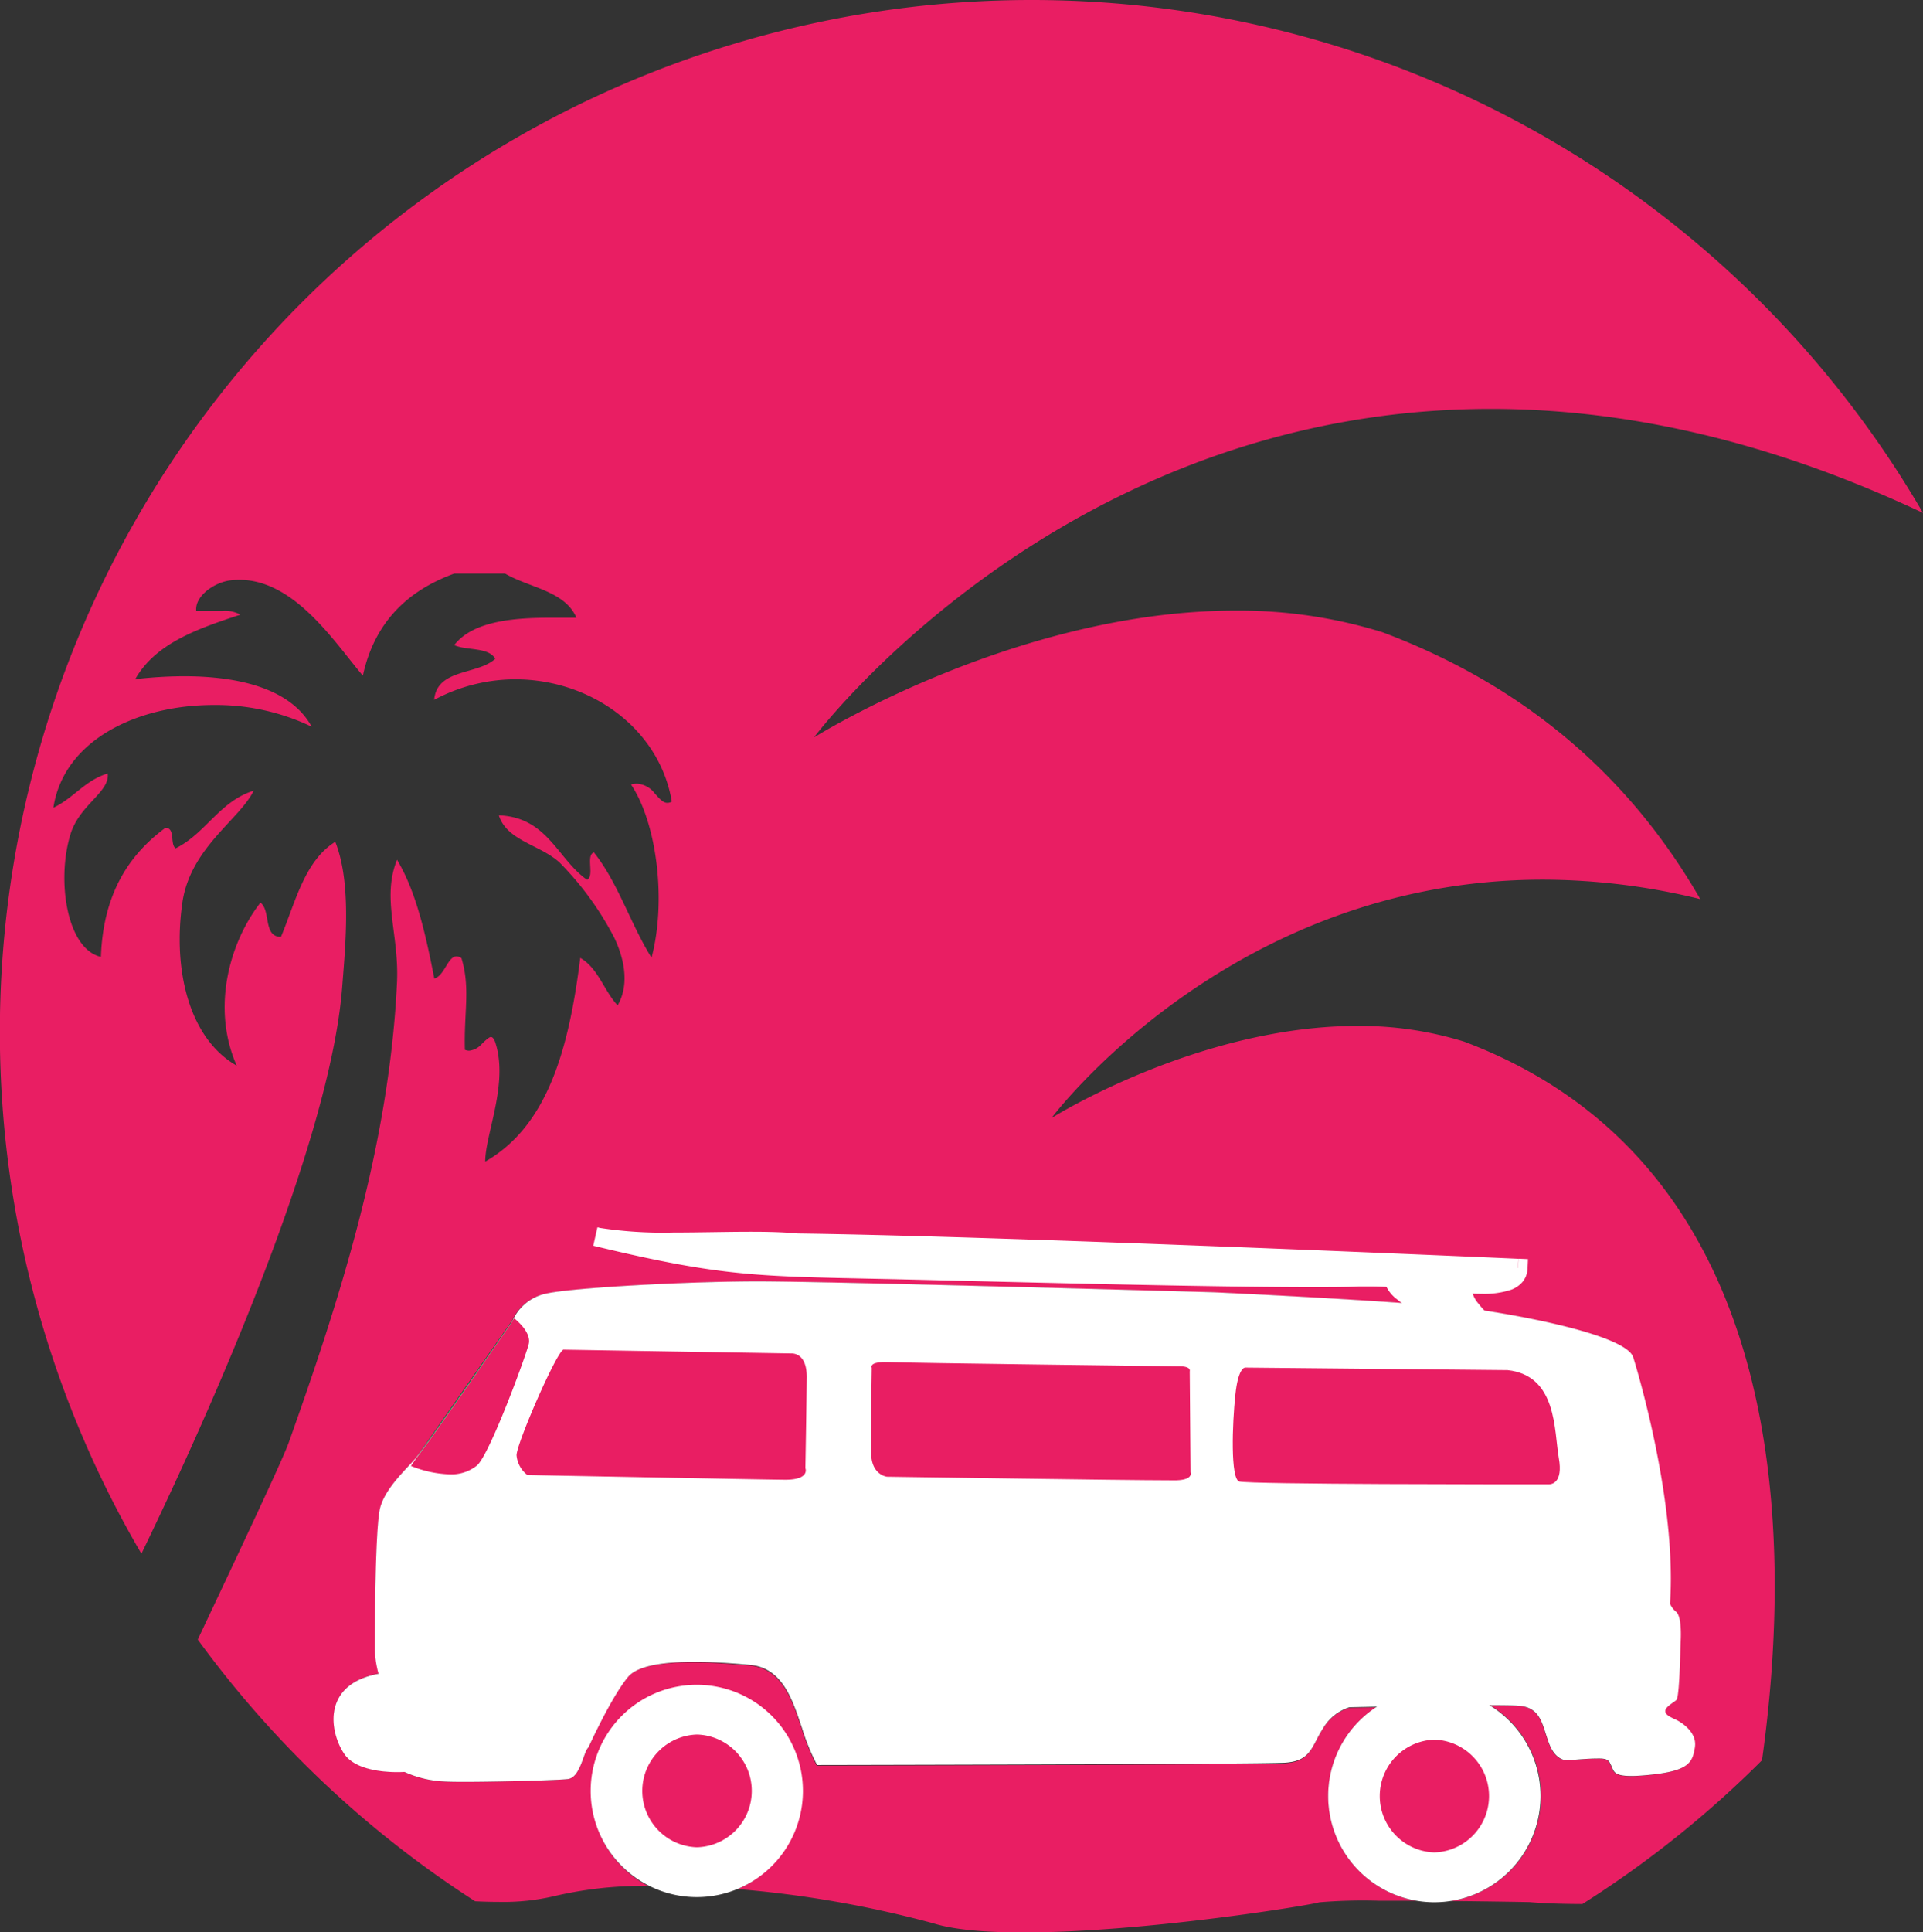
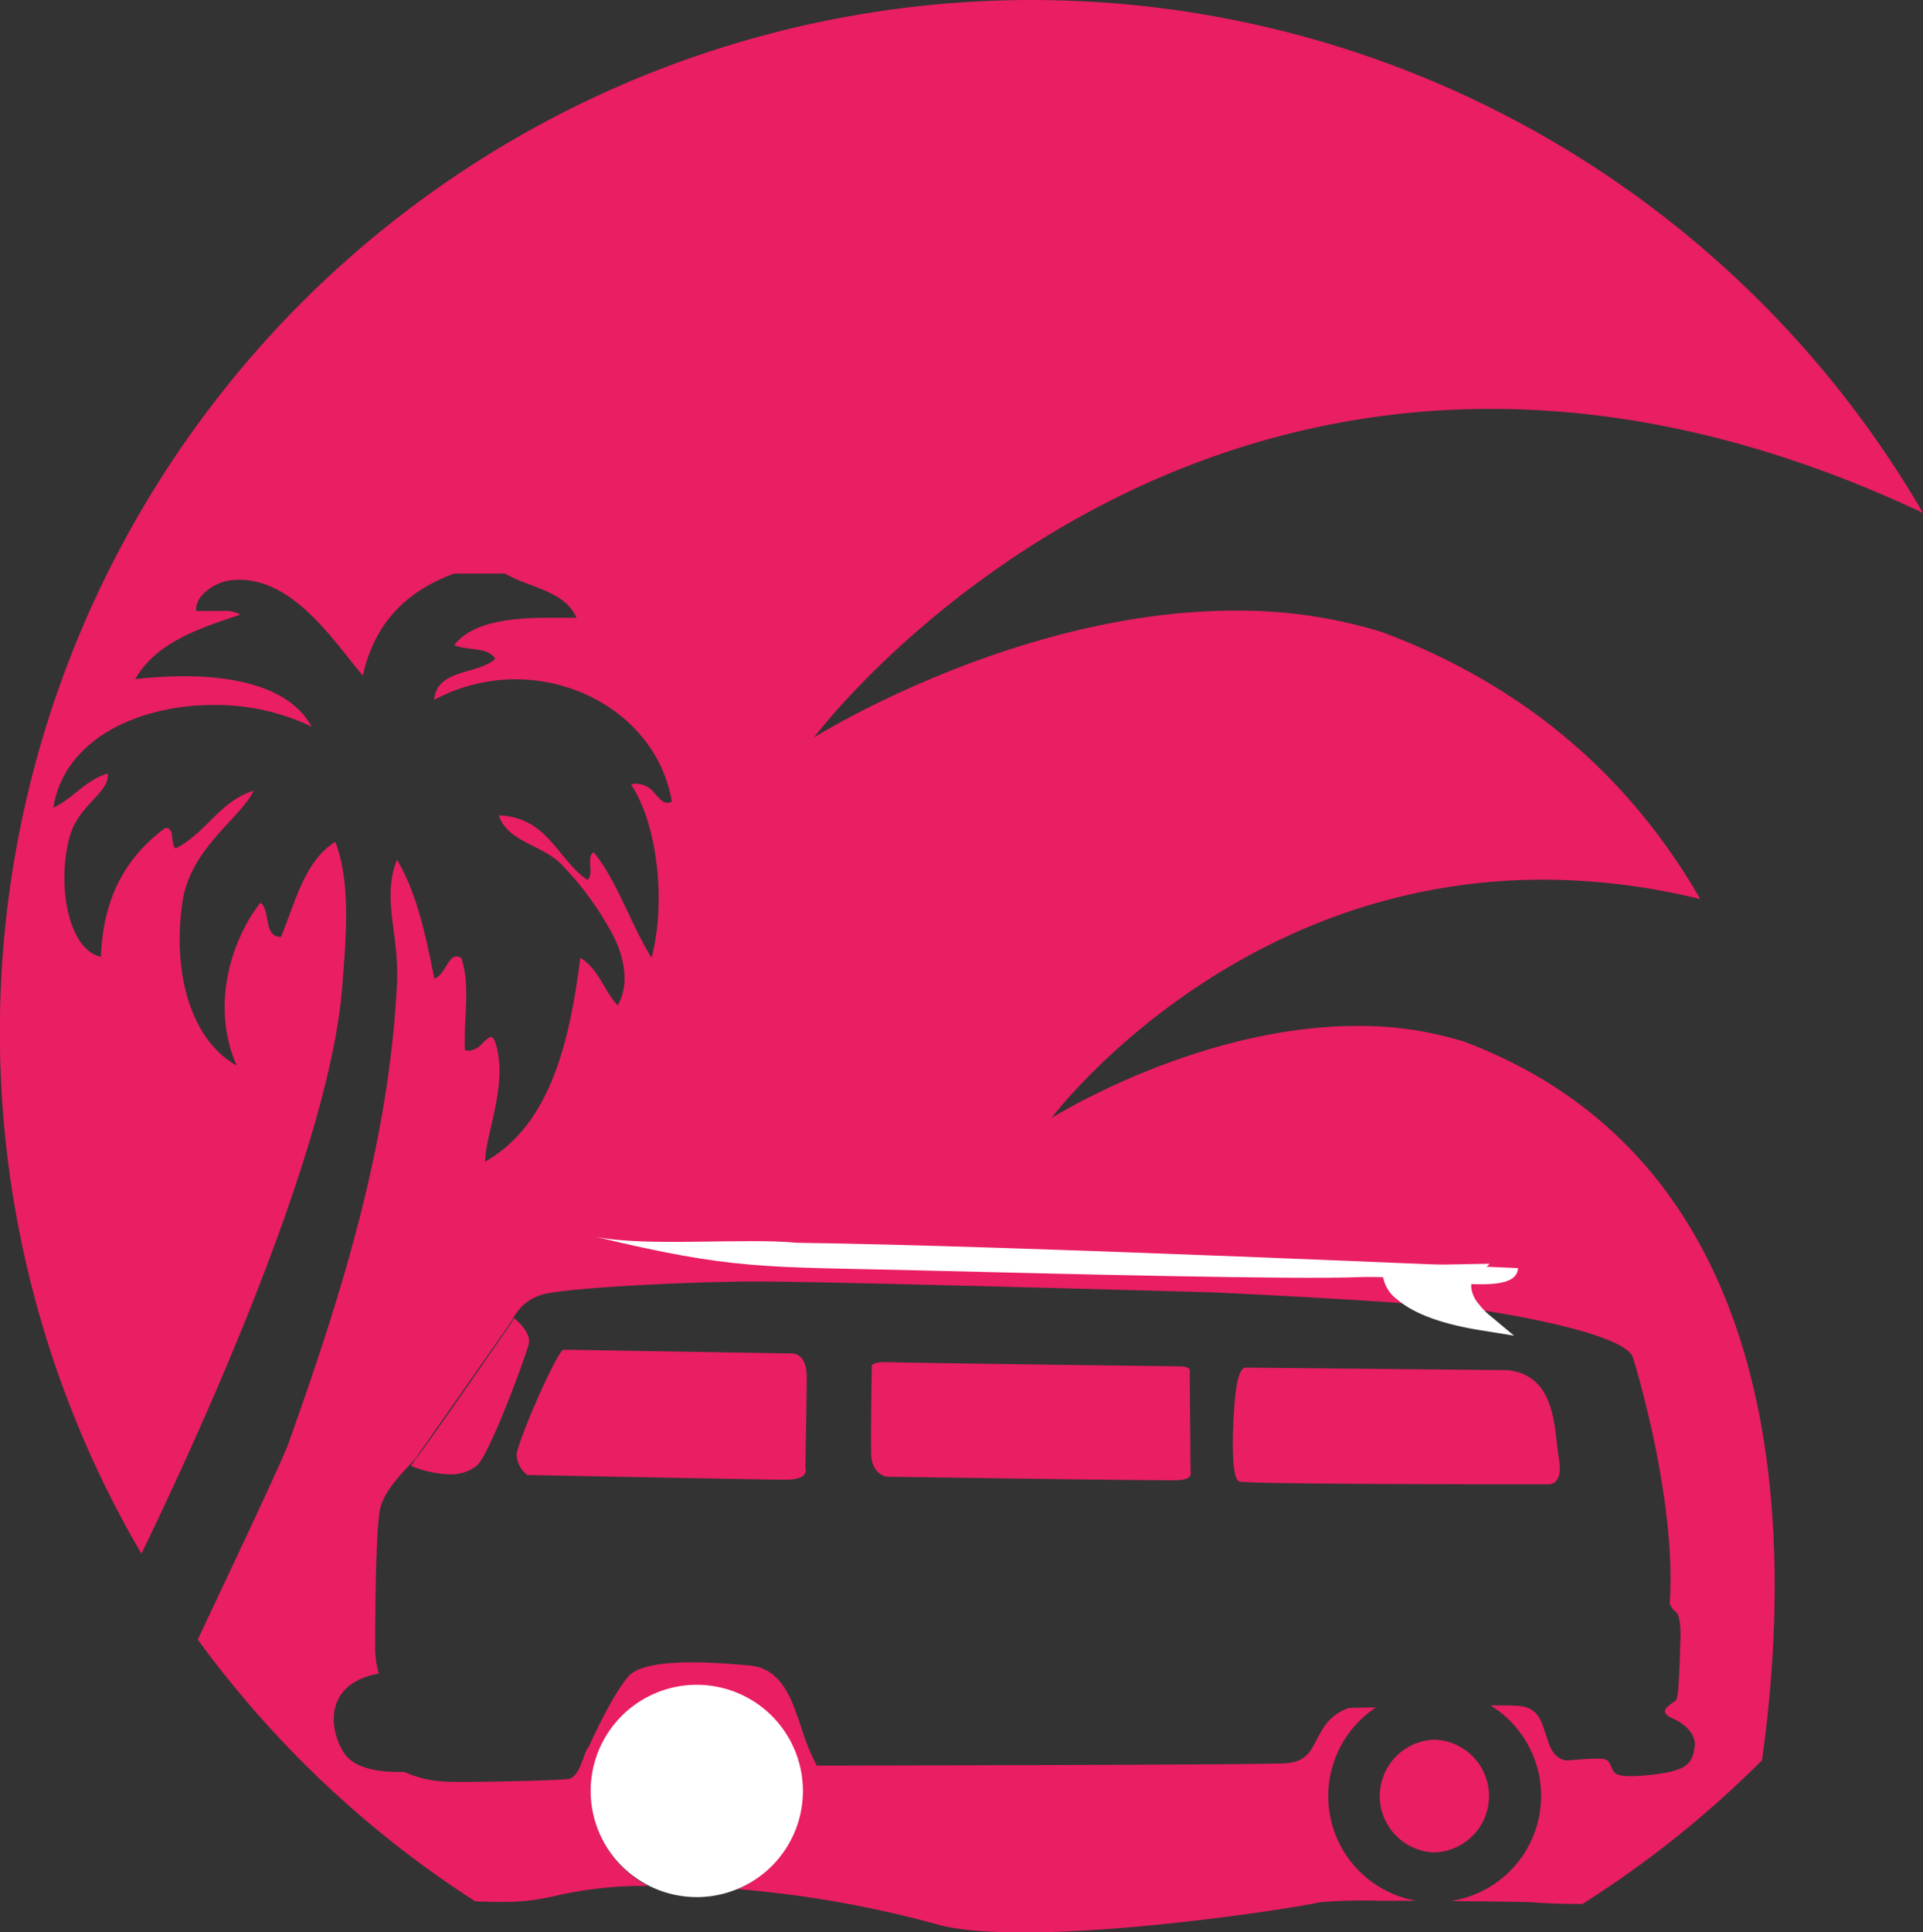
<svg xmlns="http://www.w3.org/2000/svg" width="281.03" height="282.3" viewBox="0 0 281.03 282.3">
  <rect x="0" y="0" width="281.03" height="282.3" fill="#333333" stroke="none" />
  <defs>
    <style>.cls-1{fill:#e91e63;}.cls-2{fill:#fff;}.cls-3{fill:#00a84f;}</style>
  </defs>
  <title>logoslogo-circle</title>
  <g id="Layer_2" data-name="Layer 2">
    <g id="Layer_1-2" data-name="Layer 1">
      <path class="cls-1" d="M150.74,0A150.77,150.77,0,0,0,20.67,227C35.56,196.21,48.51,163.37,50,144.31c.5-6.41,1.38-15.29-1-21.32-4.48,2.79-5.8,8.75-7.94,13.89h0c-2.64,0-1.45-3.85-3-5-4.45,5.71-7.23,15.28-3.47,23.81-6.87-3.89-9.38-13.82-7.94-23.81,1.15-8,8.38-12.15,10.42-16.36-5,1.56-7,6.25-11.41,8.43-.85-.64,0-3-1.49-3-5.42,4-9.1,9.75-9.42,18.85-5-1.14-6.49-11.17-4.47-17.85,1.33-4.42,5.79-6.19,5.46-8.94-3.32,1-5,3.61-7.94,5C9.35,108,20.23,103,31.22,103a32.38,32.38,0,0,1,14.33,3.17c-3-5.49-10.48-7.37-18.65-7.37a63.61,63.61,0,0,0-7.14.43c3-5.28,9.15-7.38,15.37-9.43a4.59,4.59,0,0,0-2.58-.54c-.47,0-1,0-1.46,0s-1,0-1.46,0-.65,0-.95,0c-.25-2.15,2.63-4.19,5-4.47a11.48,11.48,0,0,1,1.3-.08c8.18,0,14.08,9.38,18.05,14C54.7,91,59.47,86.32,66.38,83.8h7.44c3.54,2.08,8.73,2.51,10.42,6.45l-3.62,0c-5.18,0-11.44.38-14.24,4,1.81.83,5,.25,6,2-2.58,2.38-8.53,1.4-8.93,6a25.14,25.14,0,0,1,11.85-3c11,0,21.07,7.16,22.88,17.86a1.29,1.29,0,0,1-.64.19c-.69,0-1.22-.7-1.87-1.4a3.5,3.5,0,0,0-2.57-1.4,3.63,3.63,0,0,0-.88.12c3.73,5.53,5.22,16.9,3,25.3-3.06-4.88-4.91-11-8.43-15.38-1.23.43.14,3.46-1,4-4.36-3.07-5.75-9.13-12.89-9.42,1.2,3.77,6.08,4.29,8.92,6.94a45,45,0,0,1,7.94,10.92c1.33,2.76,2.36,6.7.5,9.91-2-2.14-2.83-5.44-5.46-6.94-1.62,12.92-4.62,24.48-13.89,29.76,0-4,3.42-11.34,1.49-17.36-.2-.61-.42-.84-.67-.84s-.79.49-1.31,1a2.87,2.87,0,0,1-1.85,1,1.62,1.62,0,0,1-.63-.13c-.16-5.44.83-9-.5-13.39a1.32,1.32,0,0,0-.72-.26c-1.3,0-1.76,2.85-3.25,3.23-1.25-6.35-2.61-12.6-5.45-17.35-2.26,5.62.31,10.89,0,17.85-1.12,24.12-8.62,47.1-15.88,67.46-1,2.68-6.64,14.64-13.24,28.62a151.57,151.57,0,0,0,40.54,38.24c1.19.06,2.35.09,3.47.09a32.41,32.41,0,0,0,8.17-.86,56.83,56.83,0,0,1,13.62-1.47,15.52,15.52,0,0,1,7.2-29.26h.11A15.51,15.51,0,0,1,107.8,276a159.32,159.32,0,0,1,28.59,5c3.22,1,7.93,1.33,13.27,1.33,17.56,0,42-4,43.13-4.4a76.43,76.43,0,0,1,8.66-.23l5.51,0a15.52,15.52,0,0,1-5.86-28.25l-3.94.08a6.85,6.85,0,0,0-3.86,3.1c-1.7,2.62-1.71,4.78-5.63,5s-68.3.33-68.3.33a31.46,31.46,0,0,1-2.2-5.38c-1.34-3.92-2.74-8.81-7.61-9.25-2.14-.19-5.35-.46-8.48-.46-4,0-7.89.45-9.29,2.1C89.29,247.89,86,255.3,86,255.3c-.72.56-1.15,4.39-3,4.62-1.46.18-10.26.41-15.2.41-1.29,0-2.31,0-2.88-.05a15.81,15.81,0,0,1-5.82-1.4s-.4,0-1,0c-2,0-6.13-.29-7.74-2.65-2.14-3.14-3.37-10.18,5-11.72a14.93,14.93,0,0,1-.54-3.45c0-1.52,0-18,.79-20.86s3.71-5.5,5.08-7.08l.08-.1,14.09-20.12a6.93,6.93,0,0,1,4.87-3.88c3.77-.86,20.49-1.78,30.89-1.79h.1c10.67,0,66.58,1.59,66.58,1.59s31.9,1.45,40.31,2.78,19.91,3.88,21,6.65c0,0,6.47,20.42,5.4,36.08a3.13,3.13,0,0,0,.9,1.18c.69.59.73,2.78.66,4.27s-.16,8.21-.64,8.63-1.61,1-1.61,1.59.79.91,1.59,1.29,3.08,1.83,2.74,4-.83,3.41-6.27,4a30.17,30.17,0,0,1-3.07.21c-2.42,0-2.52-.64-2.83-1.37-.4-.91-.56-1.19-1.9-1.19h-.28c-1.25,0-3.36.19-4.21.26H229c-.4,0-1.74-.17-2.6-2.34-1-2.56-1.08-5.36-4.44-5.62-.7-.06-2.21-.08-4.15-.08A15.52,15.52,0,0,1,212,277.74c6.22.06,11.53.16,11.53.16,2.17.19,4.83.27,7.72.28a151.44,151.44,0,0,0,26.25-21c4.49-32,4.48-86.93-43.54-105a51.48,51.48,0,0,0-15.59-2.29c-23.28,0-44.7,13.45-44.7,13.45s26-34.82,71.81-34.82a96.88,96.88,0,0,1,23,2.84c-9.57-16.64-24.3-30.69-46.47-39a71,71,0,0,0-21.46-3.15c-32.08,0-61.59,18.53-61.59,18.53s35.86-48,98.93-48c18.73,0,39.85,4.23,63.14,15.2A150.67,150.67,0,0,0,150.74,0" />
      <path class="cls-2" d="M221.85,185.27s-74.43-3.31-105.43-3.7c-7.49-.75-22.15.64-29.42-.89,20.14,4.87,24.54,4.37,46.65,4.91s55.47,1.38,64.95,1S221.63,189.92,221.85,185.27Z" />
-       <path class="cls-2" d="M221.85,185.27l.06-1.36s-74.43-3.31-105.47-3.7l0,1.36.14-1.36c-2-.19-4.29-.25-6.84-.25-3.57,0-7.55.11-11.31.11a60.07,60.07,0,0,1-11.13-.73l-.6,2.66c10.09,2.44,16.32,3.56,22.79,4.12s13.11.57,24.15.84c18.08.44,44,1.09,57.88,1.09,3,0,5.44,0,7.16-.1.46,0,.93,0,1.42,0,5.32,0,11.75,1.07,16.4,1.08a12.65,12.65,0,0,0,4.32-.59,4,4,0,0,0,1.66-1.12,3.26,3.26,0,0,0,.76-2l.06-1.36-1.37-.06-.06,1.36-1.36-.07-.11.32a2.07,2.07,0,0,1-1.14.52,13.67,13.67,0,0,1-2.76.23c-4.26,0-10.76-1.07-16.4-1.08q-.78,0-1.53,0c-1.65.07-4.07.1-7.05.1-13.85,0-39.74-.65-57.81-1.09-11.08-.27-17.69-.28-24-.83s-12.34-1.62-22.38-4.05L87,180.68,86.72,182a62.81,62.81,0,0,0,11.69.79c3.81,0,7.79-.11,11.31-.11,2.5,0,4.78.06,6.56.24h.12c15.47.2,41.83,1.12,64.31,2,11.24.44,21.51.86,29,1.18s12.1.52,12.12.52l0-1.36-1.36-.07Z" />
      <path class="cls-2" d="M203.44,186.3s.1,4.63,13.18,6.74c0,0-4.92-4.15-2.24-6.93Z" />
      <path class="cls-2" d="M203.44,186.3l-1.36,0a5.26,5.26,0,0,0,2.16,3.59c1.94,1.65,5.47,3.39,12.17,4.47l4.85.78L217.5,192l0,0a11.25,11.25,0,0,1-1.44-1.54A4.41,4.41,0,0,1,215,188a1.3,1.3,0,0,1,.41-1l2.29-2.37-15.6.28,0,1.37,1.36,0,0,1.36,10.94-.19,0-1.36-1-1a4.08,4.08,0,0,0-1.18,2.87,7.23,7.23,0,0,0,1.82,4.28,15.3,15.3,0,0,0,1.7,1.78l.88-1.05.22-1.34c-6.39-1-9.45-2.67-10.83-3.85a4.19,4.19,0,0,1-1.11-1.36l-.09-.27v0l-.78.09.79,0v-.07l-.78.09.79,0-1.37,0,0,1.36Z" />
-       <path class="cls-2" d="M86,255.3c-.72.56-1.15,4.39-3,4.62s-15.36.54-18.08.36a15.81,15.81,0,0,1-5.82-1.4s-6.64.51-8.78-2.62-3.37-10.18,5-11.72a14.93,14.93,0,0,1-.54-3.45c0-1.52,0-18,.79-20.86s3.71-5.5,5.08-7.08S74.88,193,74.88,193a6.9,6.9,0,0,1,4.9-4c3.77-.86,20.49-1.78,30.89-1.79s66.68,1.59,66.68,1.59,31.9,1.45,40.31,2.78,19.91,3.88,21,6.65c0,0,6.47,20.42,5.4,36.08a3.13,3.13,0,0,0,.9,1.18c.69.59.73,2.78.66,4.27s-.16,8.21-.64,8.63-1.61,1-1.61,1.59.79.91,1.59,1.29,3.08,1.83,2.74,4-.83,3.41-6.27,4-5.49-.2-5.9-1.16-.58-1.23-2.18-1.19c-1.25,0-3.36.19-4.21.26,0,0-1.69.23-2.71-2.34s-1.08-5.36-4.44-5.62-24.79.22-24.79.22a6.85,6.85,0,0,0-3.86,3.1c-1.7,2.62-1.71,4.78-5.63,5s-68.3.33-68.3.33a31.46,31.46,0,0,1-2.2-5.38c-1.34-3.92-2.74-8.81-7.61-9.25S94.29,242,91.79,245,86,255.3,86,255.3" />
      <path class="cls-1" d="M182,199.8c-.21,0-1.07.25-1.46,3.95-.46,4.26-.73,12.25.55,12.69s40.29.42,44.78.42h.49c.36,0,2.1-.18,1.45-3.83-.71-4.06-.23-12.05-7.48-12.85l-38.27-.37H182" />
      <path class="cls-1" d="M129.34,199c-2.4,0-1.94.84-1.94.84s-.17,9.49-.09,12.59,2.32,3.32,2.32,3.32,34.73.52,41.36.52h1c2.45-.09,2-1.16,2-1.16l-.12-14.72c.16-.67-.87-.77-1.48-.77H172s-39.13-.48-42.11-.61h-.52" />
      <path class="cls-1" d="M82.31,197.2c-1.07.52-6.81,13.7-6.82,15.41a4.08,4.08,0,0,0,1.58,2.89s33.9.66,37.63.69h.08c3.64,0,2.92-1.69,2.92-1.69s.17-9.59.2-13.33c0-3.21-1.71-3.43-2.2-3.43h-.12l-33.27-.55" />
-       <path class="cls-3" d="M74.91,192.93,60.82,213.05c1.72-2.12,14.06-20,14.06-20l0-.08" />
      <path class="cls-1" d="M75.1,192.67l-.19.26,0,.08s-12.34,17.92-14.06,20l-.8,1.16a16.31,16.31,0,0,0,5.63,1.23,6,6,0,0,0,4-1.27c1.83-1.48,7.15-15.95,7.59-17.76s-2.1-3.74-2.1-3.74" />
      <path class="cls-2" d="M117.34,261.76a15.51,15.51,0,1,0-15.62,15.41,15.51,15.51,0,0,0,15.62-15.41" />
-       <path class="cls-1" d="M101.82,253.42a8.24,8.24,0,0,0,0,16.47h.06a8.24,8.24,0,0,0,.06-16.47h-.07" />
-       <path class="cls-2" d="M225.14,262.51a15.52,15.52,0,1,0-15.62,15.41,15.52,15.52,0,0,0,15.62-15.41" />
      <path class="cls-1" d="M209.62,254.17a8.24,8.24,0,0,0-.05,16.47h.06a8.24,8.24,0,0,0,.05-16.47h-.06" />
    </g>
  </g>
</svg>